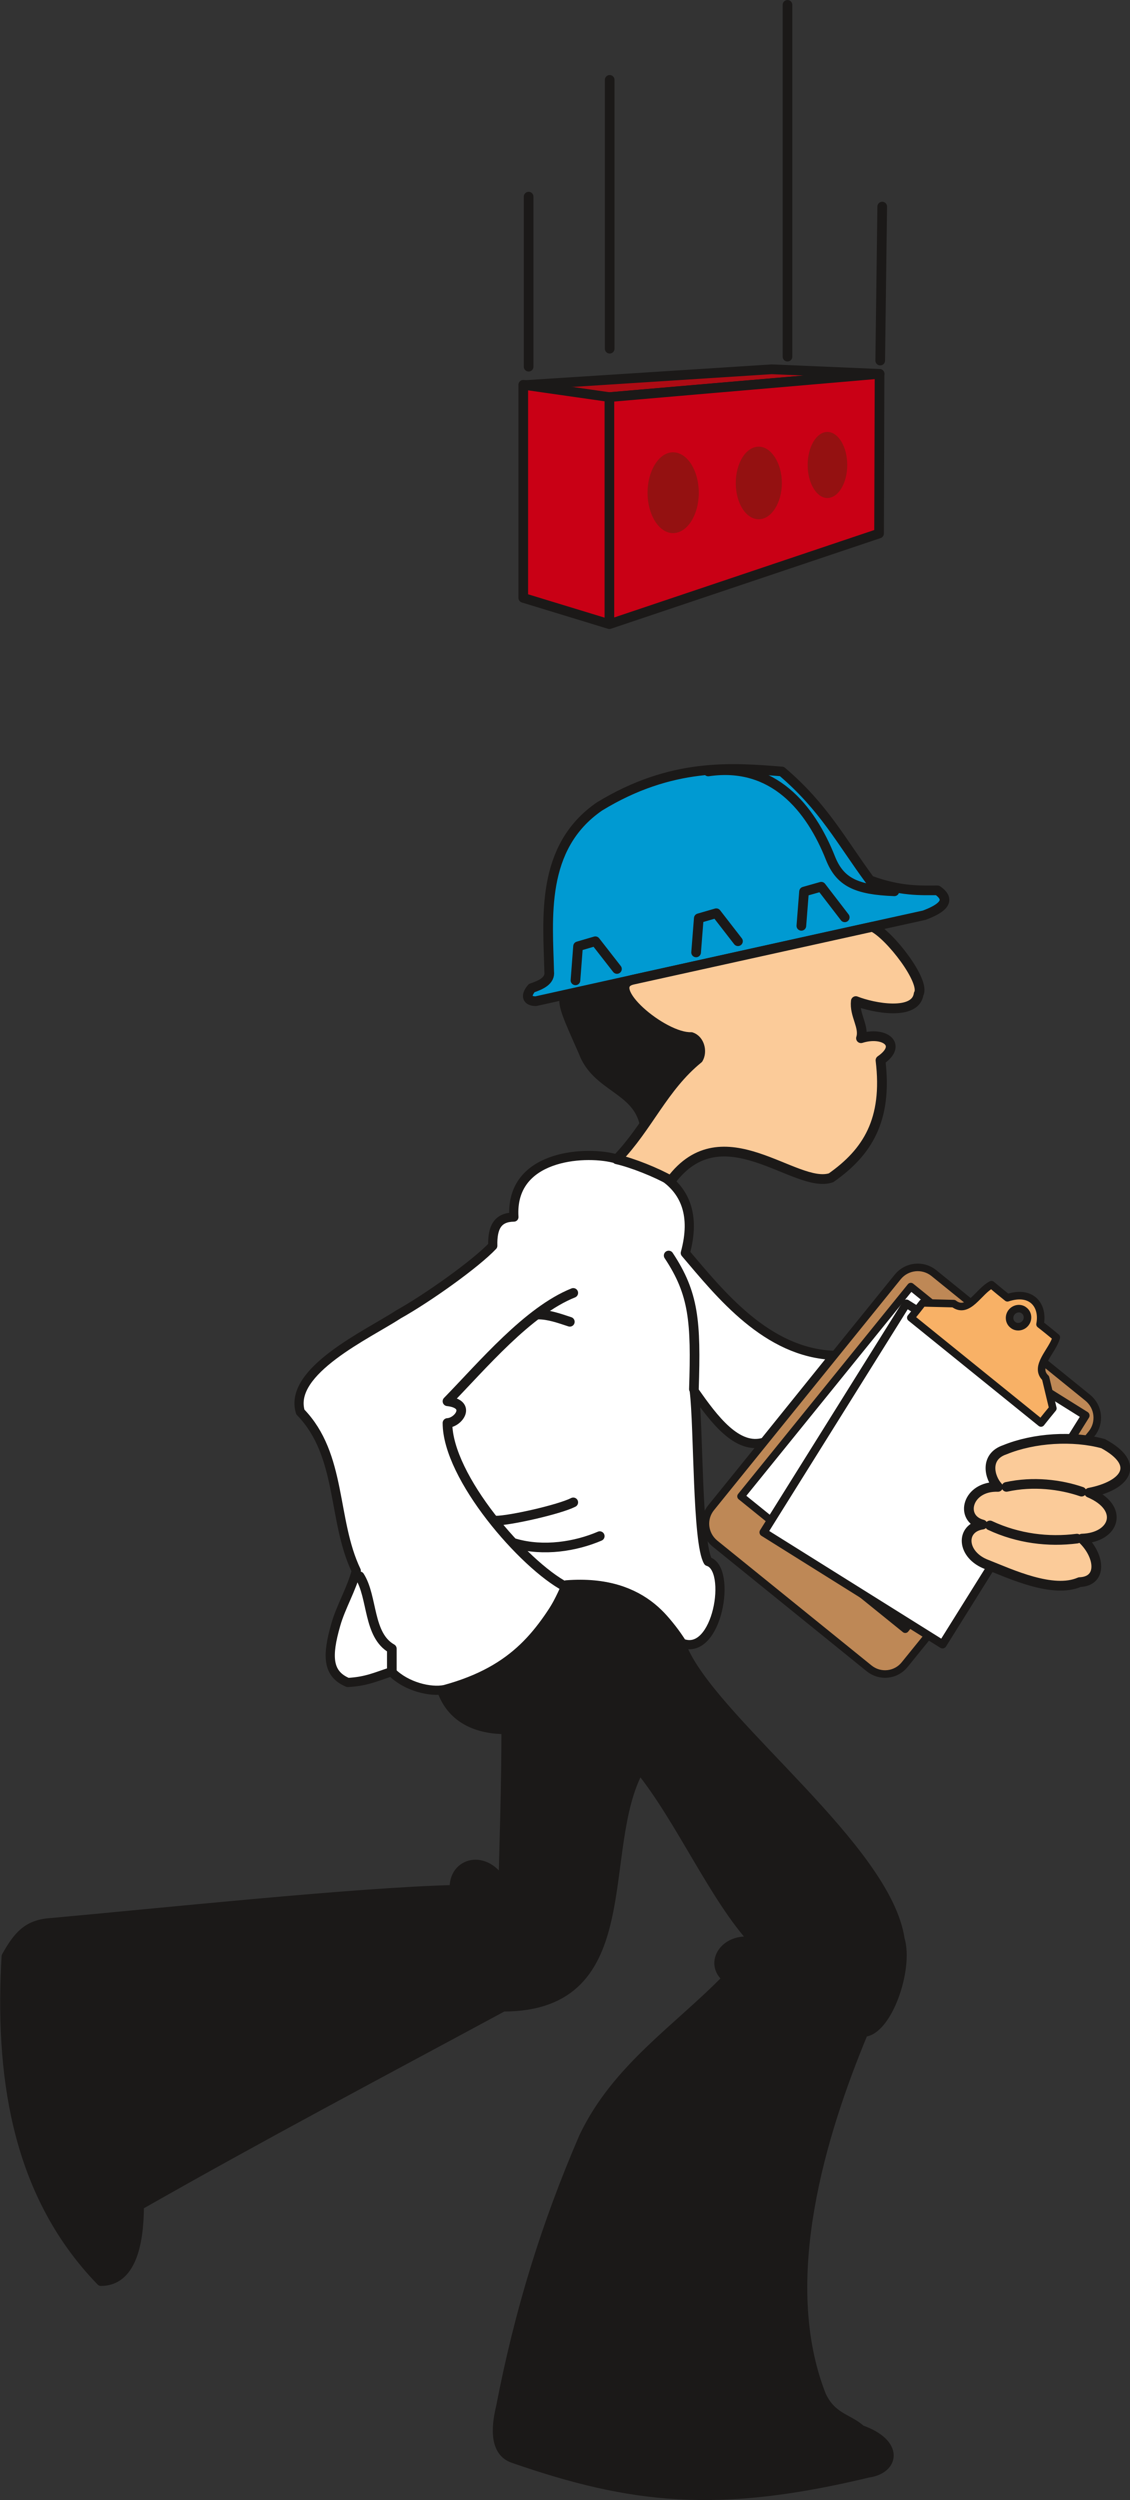
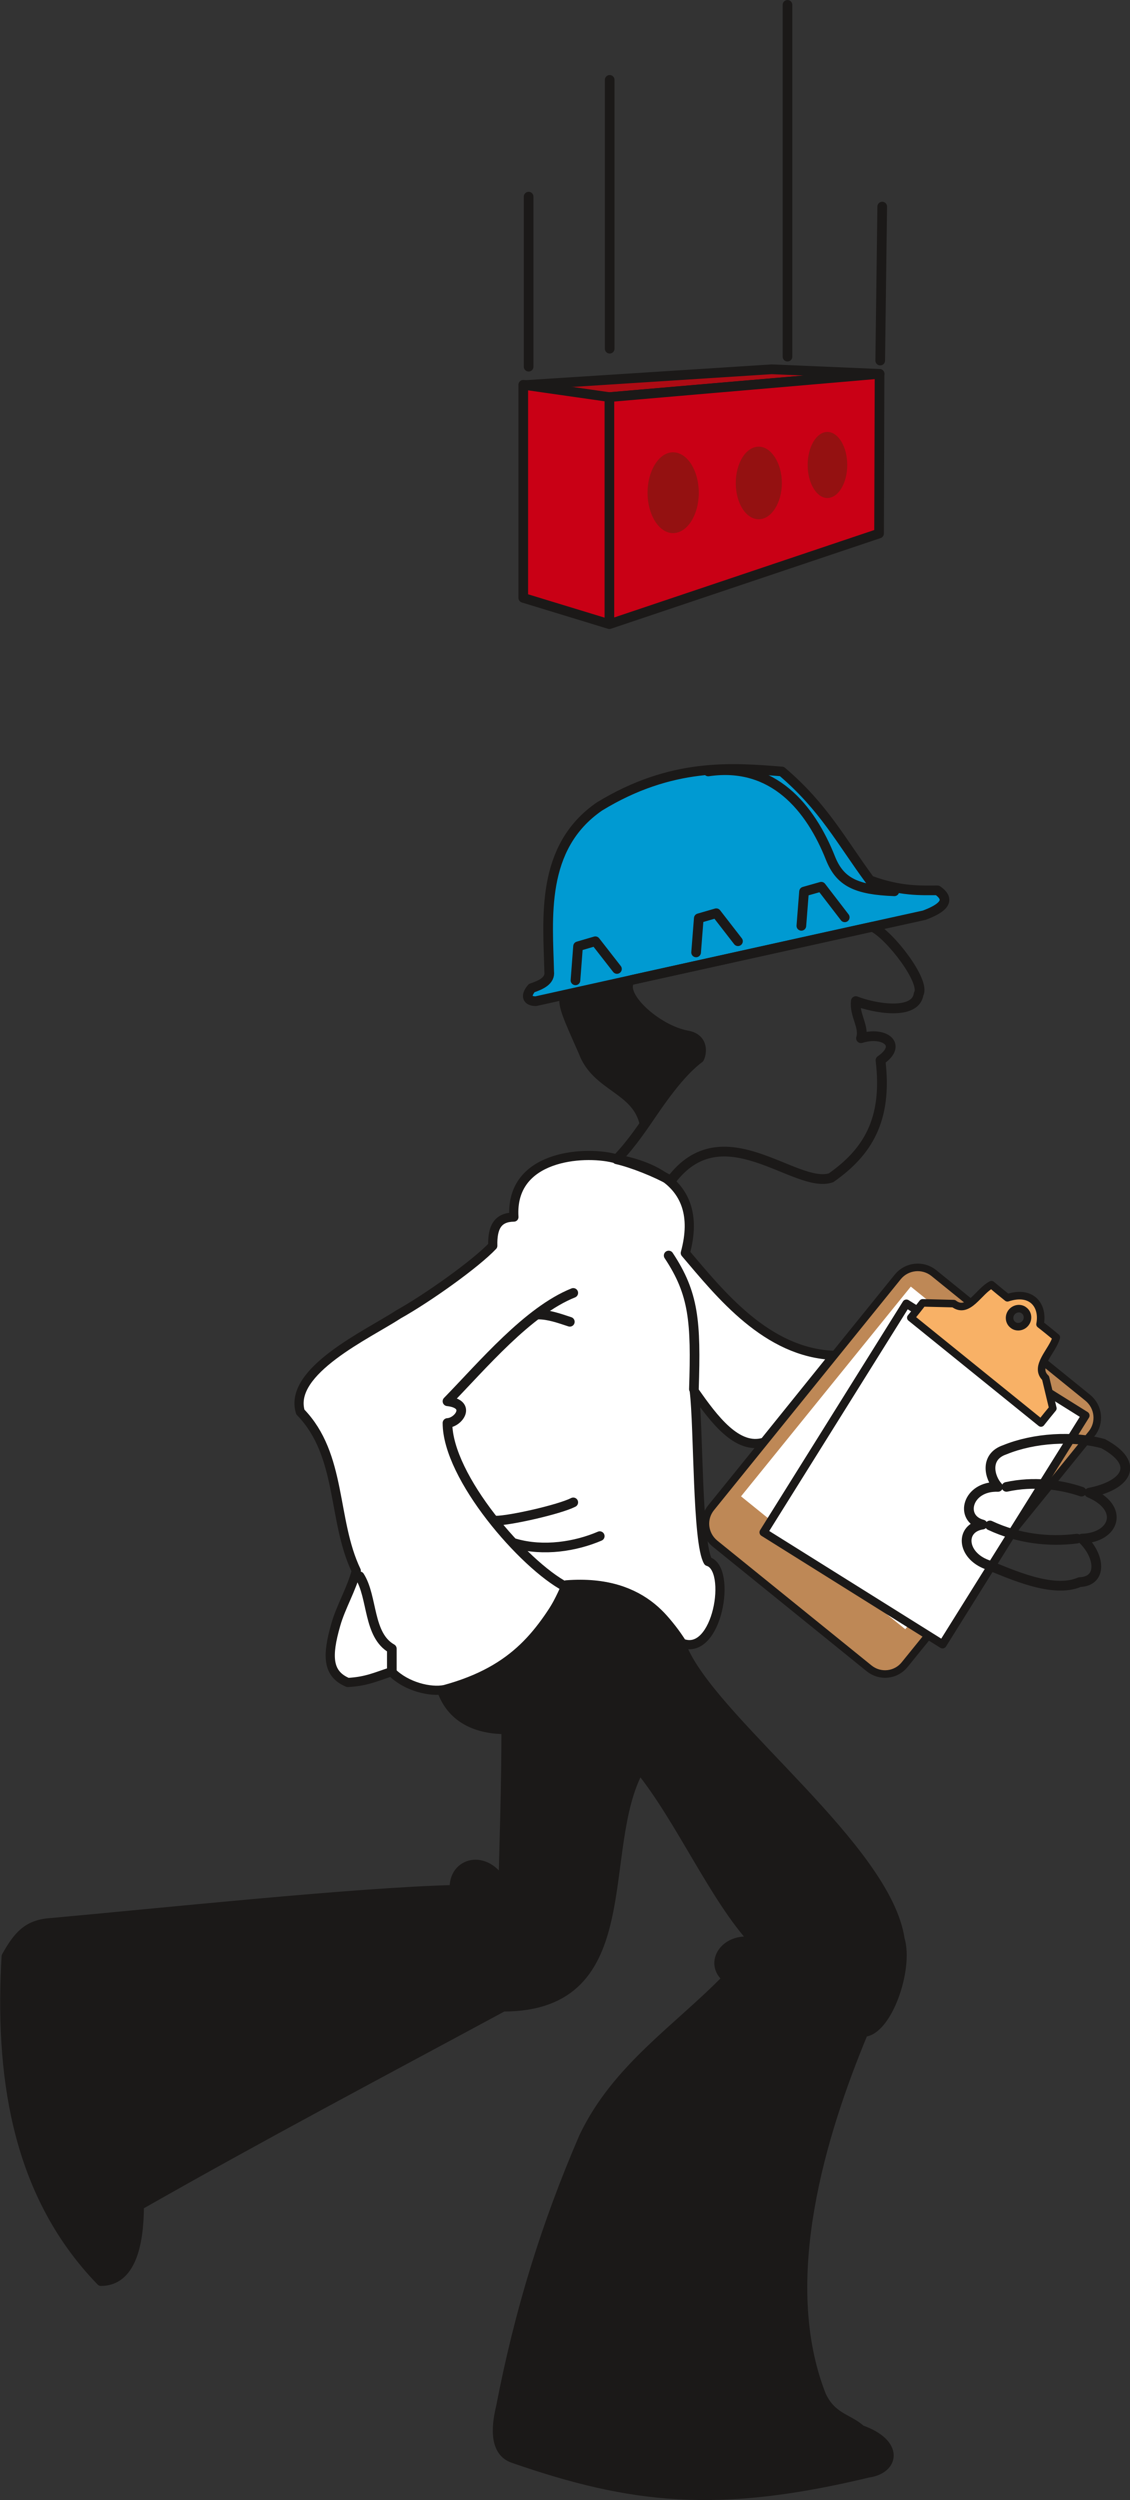
<svg xmlns="http://www.w3.org/2000/svg" version="1.2" width="446.778" height="987.931" viewBox="0 0 11821 26139" preserveAspectRatio="xMidYMid" fill-rule="evenodd" stroke-width="28.222" stroke-linejoin="round" xml:space="preserve">
  <rect x="0" y="0" width="11821" height="26139" fill="#333333" stroke="none" />
  <defs class="ClipPathGroup">
    <clipPath id="a" clipPathUnits="userSpaceOnUse">
      <path d="M0 0h11821v26139H0z" />
    </clipPath>
  </defs>
  <g class="SlideGroup">
    <g class="Slide" clip-path="url(#a)">
      <g class="Page">
        <g class="com.sun.star.drawing.ClosedBezierShape">
          <path class="BoundingBox" fill="none" d="M3079 12033h5697v5689H3079z" />
          <path fill="#FFF" d="M6415 12108c264 56 974 190 754 993 362 425 850 1045 1558 1070l-731 907c-285 89-531-246-733-533 46 378 28 1587 144 1781 254 74 99 1001-273 854-272-427-615-648-1184-605-287 488-543 884-1298 1090-146 30-402-28-557-186-155 49-259 102-457 112-211-89-221-272-125-605 51-182 168-378 214-563-254-530-145-1208-585-1660-131-429 709-813 1027-1021 309-173 806-527 986-717-5-193 51-298 221-300-41-644 724-693 1039-617Z" />
          <path fill="none" stroke="#1B1918" stroke-width="96" stroke-linecap="round" d="M6415 12108c264 56 974 190 754 993 362 425 850 1045 1558 1070l-731 907c-285 89-531-246-733-533 46 378 28 1587 144 1781 254 74 99 1001-273 854-272-427-615-648-1184-605-287 488-543 884-1298 1090-146 30-402-28-557-186-155 49-259 102-457 112-211-89-221-272-125-605 51-182 168-378 214-563-254-530-145-1208-585-1660-131-429 709-813 1027-1021 309-173 806-527 986-717-5-193 51-298 221-300-41-644 724-693 1039-617Z" />
        </g>
        <g class="com.sun.star.drawing.ClosedBezierShape">
          <path class="BoundingBox" fill="none" d="M2 10210h9485v15930H2z" />
          <path fill="#1B1918" d="M4623 17679c109 300 379 404 671 404 0 602-21 1194-31 1618-175-331-531-234-510 56-1029 25-3113 246-4215 345-252 15-351 137-473 353-67 1179 74 2452 991 3397 312 0 401-378 401-792 1304-742 2496-1370 3806-2077 1466 0 963-1651 1428-2489 430 531 783 1359 1207 1811-310-68-495 221-292 379-513 528-1157 939-1500 1659-398 922-673 1814-868 2822-36 150-94 463 132 539 1239 429 2137 531 3712 152 277-38 330-310-74-452-134-122-302-122-414-356-475-1204 0-2743 440-3800 248-11 475-663 381-973-138-940-1865-2213-2248-2987-121-264-400-783-1243-717-221 531-613 933-1301 1108Zm0 0Zm1966-7420c-104 152 279 502 593 563 193 31 160 199 135 244-201 142-431 483-576 691-78-376-502-386-640-757-162-368-238-518-185-604l673-137Z" />
          <path fill="none" stroke="#1B1918" stroke-width="97" stroke-linecap="round" d="M4623 17679c109 300 379 404 671 404 0 602-21 1194-31 1618-175-331-531-234-510 56-1029 25-3113 246-4215 345-252 15-351 137-473 353-67 1179 74 2452 991 3397 312 0 401-378 401-792 1304-742 2496-1370 3806-2077 1466 0 963-1651 1428-2489 430 531 783 1359 1207 1811-310-68-495 221-292 379-513 528-1157 939-1500 1659-398 922-673 1814-868 2822-36 150-94 463 132 539 1239 429 2137 531 3712 152 277-38 330-310-74-452-134-122-302-122-414-356-475-1204 0-2743 440-3800 248-11 475-663 381-973-138-940-1865-2213-2248-2987-121-264-400-783-1243-717-221 531-613 933-1301 1108Zm1966-7420c-104 152 279 502 593 563 193 31 160 199 135 244-201 142-431 483-576 691-78-376-502-386-640-757-162-368-238-518-185-604l673-137Z" />
        </g>
        <g class="com.sun.star.drawing.ClosedBezierShape">
-           <path class="BoundingBox" fill="none" d="M5470 7989h4462v2531H5470z" />
          <path fill="#009AD2" d="M9668 9569c-1354 297-2706 599-4063 899-85 0-116-51-43-137 97-33 196-77 183-173-13-556-97-1297 526-1726 752-459 1381-408 1908-366 440 374 620 729 922 1138 320 118 534 105 706 105 160 110 33 196-139 260Z" />
          <path fill="none" stroke="#1B1918" stroke-width="101" stroke-linecap="round" d="M9668 9569c-1354 297-2706 599-4063 899-85 0-116-51-43-137 97-33 196-77 183-173-13-556-97-1297 526-1726 752-459 1381-408 1908-366 440 374 620 729 922 1138 320 118 534 105 706 105 160 110 33 196-139 260Z" />
        </g>
        <g fill="none" class="com.sun.star.drawing.OpenBezierShape">
          <path class="BoundingBox" d="M5969 8002h3439v2300H5969z" />
          <path stroke="#1B1918" stroke-width="101" stroke-linecap="round" d="M7409 8066c679-100 1070 381 1278 905 100 252 270 333 669 348m-3336 931 27-356 181-53 226 290m828-173 28-357 183-53 227 293m663-161 28-358 180-51 246 320" />
        </g>
        <g class="com.sun.star.drawing.ClosedBezierShape">
          <path class="BoundingBox" fill="none" d="M7339 13211h4180v4333H7339z" />
          <path fill="#BE8856" d="m9767 13309 1612 1305c115 94 133 262 41 376l-1956 2414c-92 115-260 132-374 38l-1613-1305c-113-94-131-259-38-373l1953-2414c93-114 260-132 375-41Z" />
          <path fill="none" stroke="#1B1918" stroke-width="79" stroke-linecap="round" d="m9767 13309 1612 1305c115 94 133 262 41 376l-1956 2414c-92 115-260 132-374 38l-1613-1305c-113-94-131-259-38-373l1953-2414c93-114 260-132 375-41Z" />
        </g>
        <g class="com.sun.star.drawing.PolyPolygonShape">
          <path class="BoundingBox" fill="none" d="M7712 13412h3575v3663H7712z" />
          <path fill="#FFF" d="m9528 13452 1718 1389-1776 2193-1718-1389 1776-2193Zm0 0Z" />
-           <path fill="none" stroke="#1B1918" stroke-width="79" stroke-linecap="round" d="m9528 13452 1718 1389-1776 2193-1718-1389 1776-2193Z" />
        </g>
        <g class="com.sun.star.drawing.PolyPolygonShape">
          <path class="BoundingBox" fill="none" d="M7945 13587h3454v3649H7945z" />
          <path fill="#FFF" d="m9482 13630 1873 1170-1495 2392-1872-1171 1494-2391Zm0 0Z" />
          <path fill="none" stroke="#1B1918" stroke-width="86" stroke-linecap="round" d="m9482 13630 1873 1170-1495 2392-1872-1171 1494-2391Z" />
        </g>
        <g class="com.sun.star.drawing.ClosedBezierShape">
          <path class="BoundingBox" fill="none" d="M9488 13392h1603v1527H9488z" />
          <path fill="#F8B166" d="m9528 13777 1362 1101c41-51 81-102 124-153-25-104-50-210-76-317-127-120 74-283 112-425-56-46-114-94-170-137 38-196-87-361-341-277-55-44-114-92-167-137-133 66-243 314-395 198-109-3-218-5-325-8-41 53-81 104-124 155Zm0 0Zm1187-74c40 31 45 92 12 132-33 41-94 49-132 16-40-31-45-92-12-132 33-41 94-49 132-16Z" />
          <path fill="none" stroke="#1B1918" stroke-width="79" stroke-linecap="round" d="m9528 13777 1362 1101c41-51 81-102 124-153-25-104-50-210-76-317-127-120 74-283 112-425-56-46-114-94-170-137 38-196-87-361-341-277-55-44-114-92-167-137-133 66-243 314-395 198-109-3-218-5-325-8-41 53-81 104-124 155Z" />
          <path fill="none" stroke="#1B1918" stroke-width="79" stroke-linecap="round" d="M10715 13703c40 31 45 92 12 132-33 41-94 49-132 16-40-31-45-92-12-132 33-41 94-49 132-16Z" />
        </g>
        <g class="com.sun.star.drawing.ClosedBezierShape">
-           <path class="BoundingBox" fill="none" d="M6401 9639h5423v6993H6401z" />
-           <path fill="#FBCB99" d="M11540 15094c-315-86-724-61-1029 64-215 73-160 292-71 388-322-12-409 330-162 394-236 35-221 320 48 419 246 97 688 305 968 183 246-10 211-282 25-455 341-10 452-320 76-480 376-73 549-294 145-513Zm0 0Zm-4522-2749c543-729 1305 96 1676-31 379-266 593-604 517-1228 239-165 36-307-204-231 38-119-71-241-54-388 184 73 624 155 657-74 76-129-303-620-483-703l-2505 553c-322 69 312 612 609 600 89 30 117 152 74 226-368 299-526 714-853 1052 162 36 421 140 566 224Z" />
          <path fill="none" stroke="#1B1918" stroke-width="102" stroke-linecap="round" d="M11540 15094c-315-86-724-61-1029 64-215 73-160 292-71 388-322-12-409 330-162 394-236 35-221 320 48 419 246 97 688 305 968 183 246-10 211-282 25-455 341-10 452-320 76-480 376-73 549-294 145-513Zm-4522-2749c543-729 1305 96 1676-31 379-266 593-604 517-1228 239-165 36-307-204-231 38-119-71-241-54-388 184 73 624 155 657-74 76-129-303-620-483-703l-2505 553c-322 69 312 612 609 600 89 30 117 152 74 226-368 299-526 714-853 1052 162 36 421 140 566 224Z" />
        </g>
        <g fill="none" class="com.sun.star.drawing.OpenBezierShape">
          <path class="BoundingBox" d="M3711 13076h7655v4440H3711z" />
          <path stroke="#1B1918" stroke-width="101" stroke-linecap="round" d="M10529 15546c279-61 564-26 785 50m-958 353c295 138 612 176 910 138m-4007-1563c23-709 0-999-264-1397m-1364 617c109 0 221 40 330 76m-574 2317c300 87 638 31 887-76m-1088-162c148 0 666-117 811-191" />
          <path stroke="#1B1918" stroke-width="101" stroke-linecap="round" d="M5997 13518c-475 190-950 758-1316 1133 254 28 119 221 0 227 0 566 798 1483 1237 1713m-2156-110c139 219 86 615 337 757v226" />
        </g>
        <g class="com.sun.star.drawing.PolyPolygonShape">
-           <path class="BoundingBox" fill="none" d="M5432 3810h3821v396H5432z" />
          <path fill="#AE0B14" d="m5484 4027 2589-166 1128 48-2846 245-871-127Z" />
          <path fill="none" stroke="#1B1918" stroke-width="102" stroke-linecap="round" d="m5484 4027 2589-166 1128 48-2846 245-871-127Z" />
        </g>
        <g class="com.sun.star.drawing.PolyPolygonShape">
          <path class="BoundingBox" fill="none" d="M5423 3858h3830v2720H5423z" />
          <path fill="#C90015" d="m6375 4152 2826-243-5 1669-2821 948V4152Zm0 0v2374l-901-275V4023l901 129Z" />
          <path fill="none" stroke="#1B1918" stroke-width="101" stroke-linecap="round" d="m6375 4152 2826-243-5 1669-2821 948V4152Zm0 0v2374l-901-275V4023l901 129Z" />
        </g>
        <g class="com.sun.star.drawing.ClosedBezierShape">
          <path class="BoundingBox" fill="none" d="M6774 4516h2090v1059H6774z" />
          <path fill="#941111" d="M8655 4516c114 0 208 154 208 346 0 190-94 345-208 345-112 0-206-155-206-345 0-192 94-346 206-346Zm0 0Zm-717 154c129 0 241 172 241 380 0 211-112 379-241 379-135 0-241-168-241-379 0-208 106-380 241-380Zm0 0Zm-898 59c150 0 270 191 270 423s-120 422-270 422c-145 0-266-190-266-422s121-423 266-423Z" />
        </g>
        <g fill="none" class="com.sun.star.drawing.PolyLineShape">
          <path class="BoundingBox" d="M5479 0h3802v3886H5479z" />
          <path stroke="#1B1918" stroke-width="101" stroke-linecap="round" d="m9208 3770 21-1610m-991 1569V51M6378 3646V835m-848 2999V2056" />
        </g>
      </g>
    </g>
  </g>
</svg>